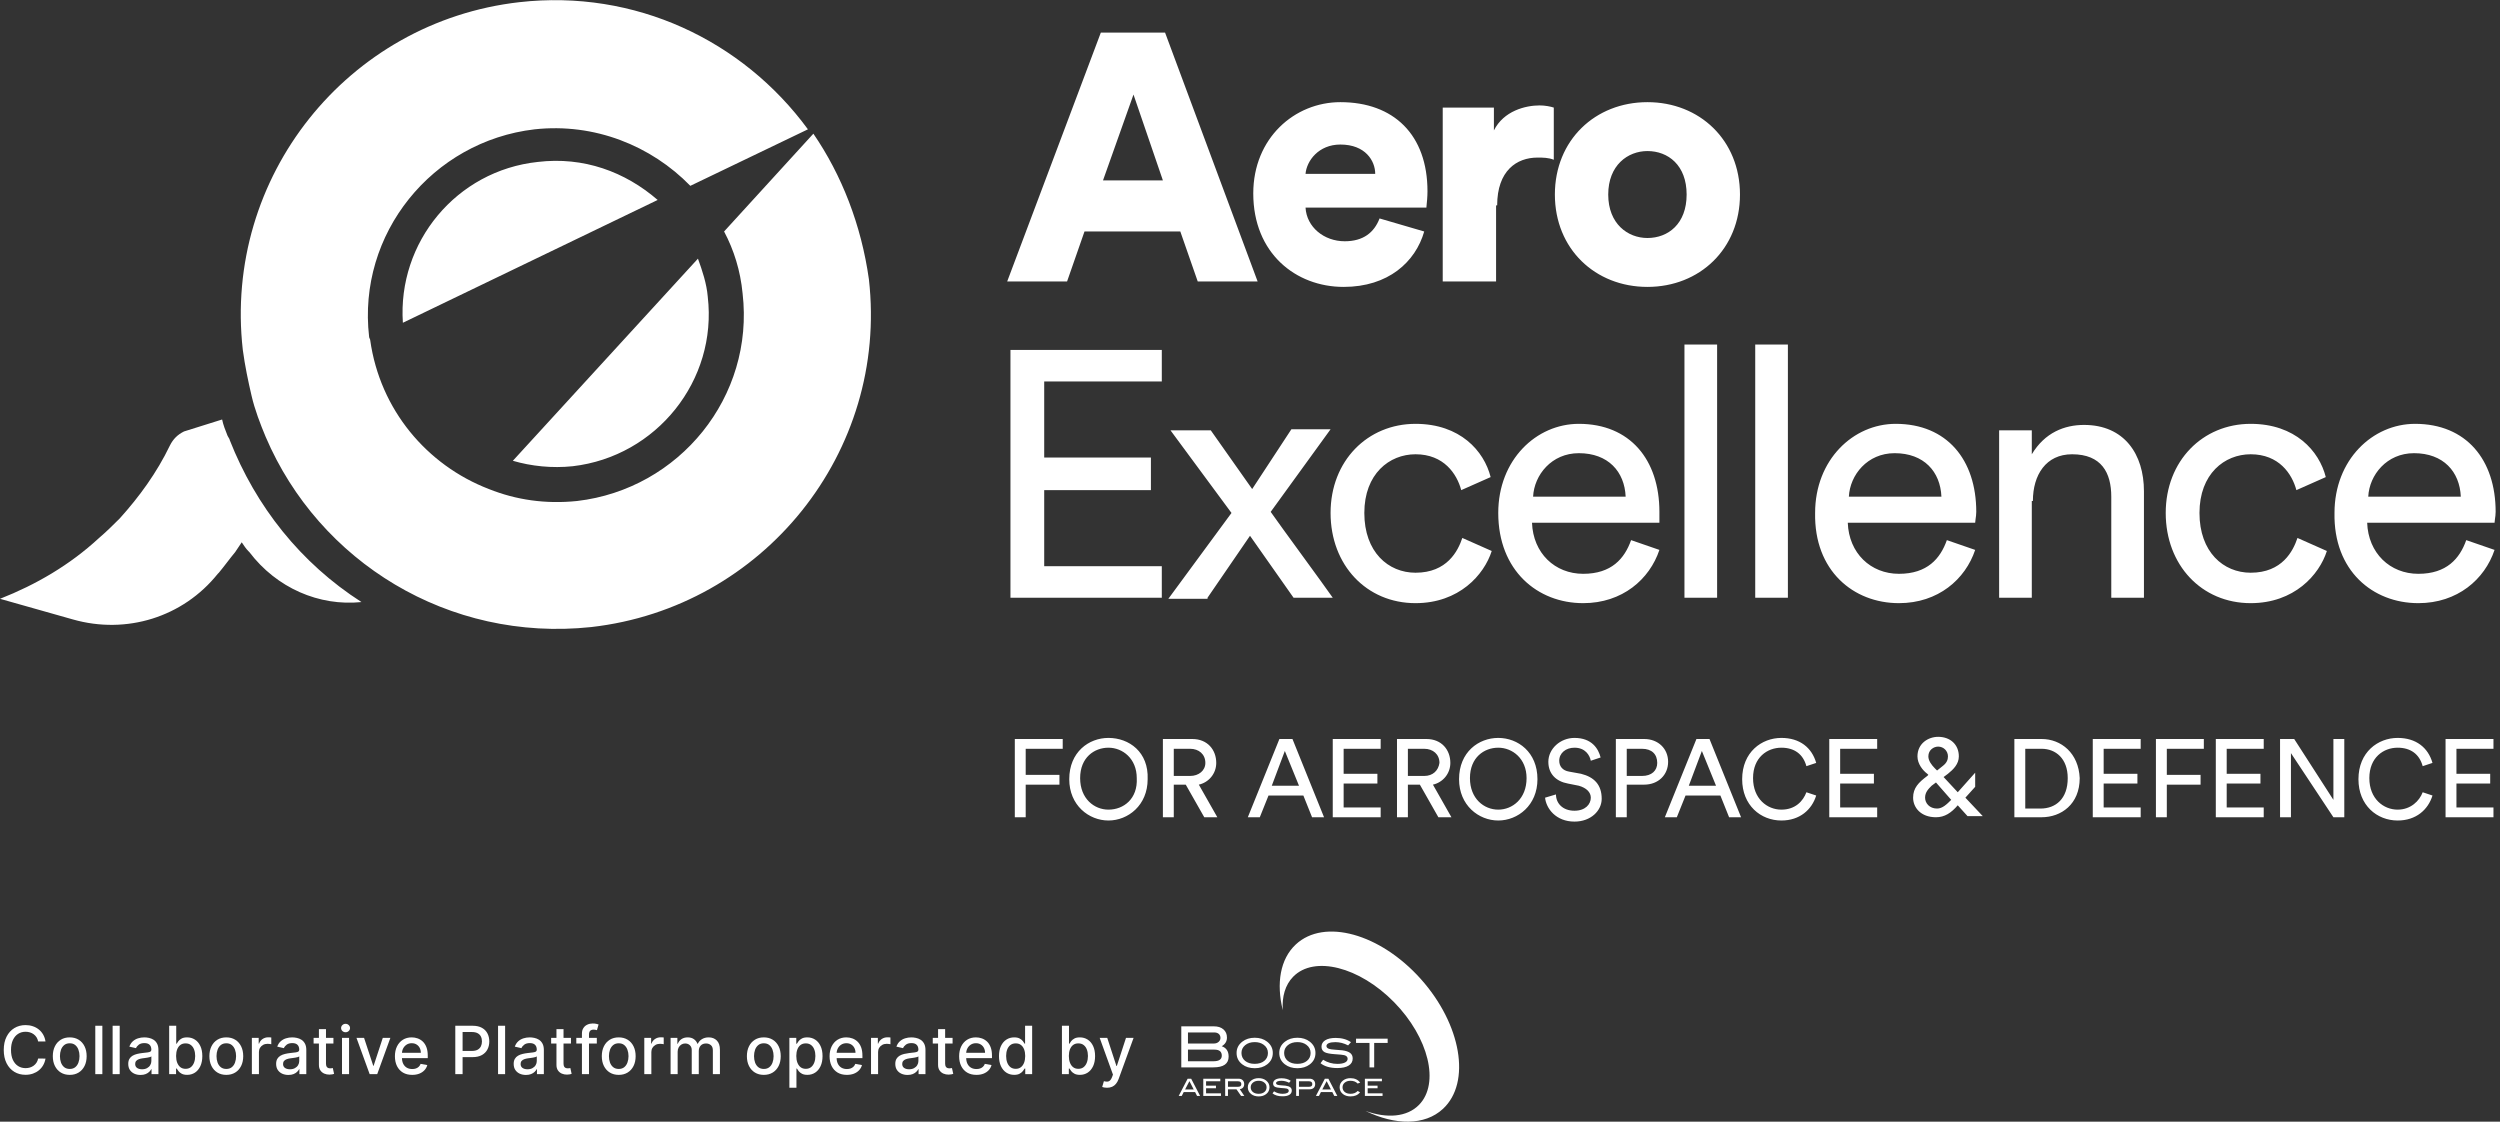
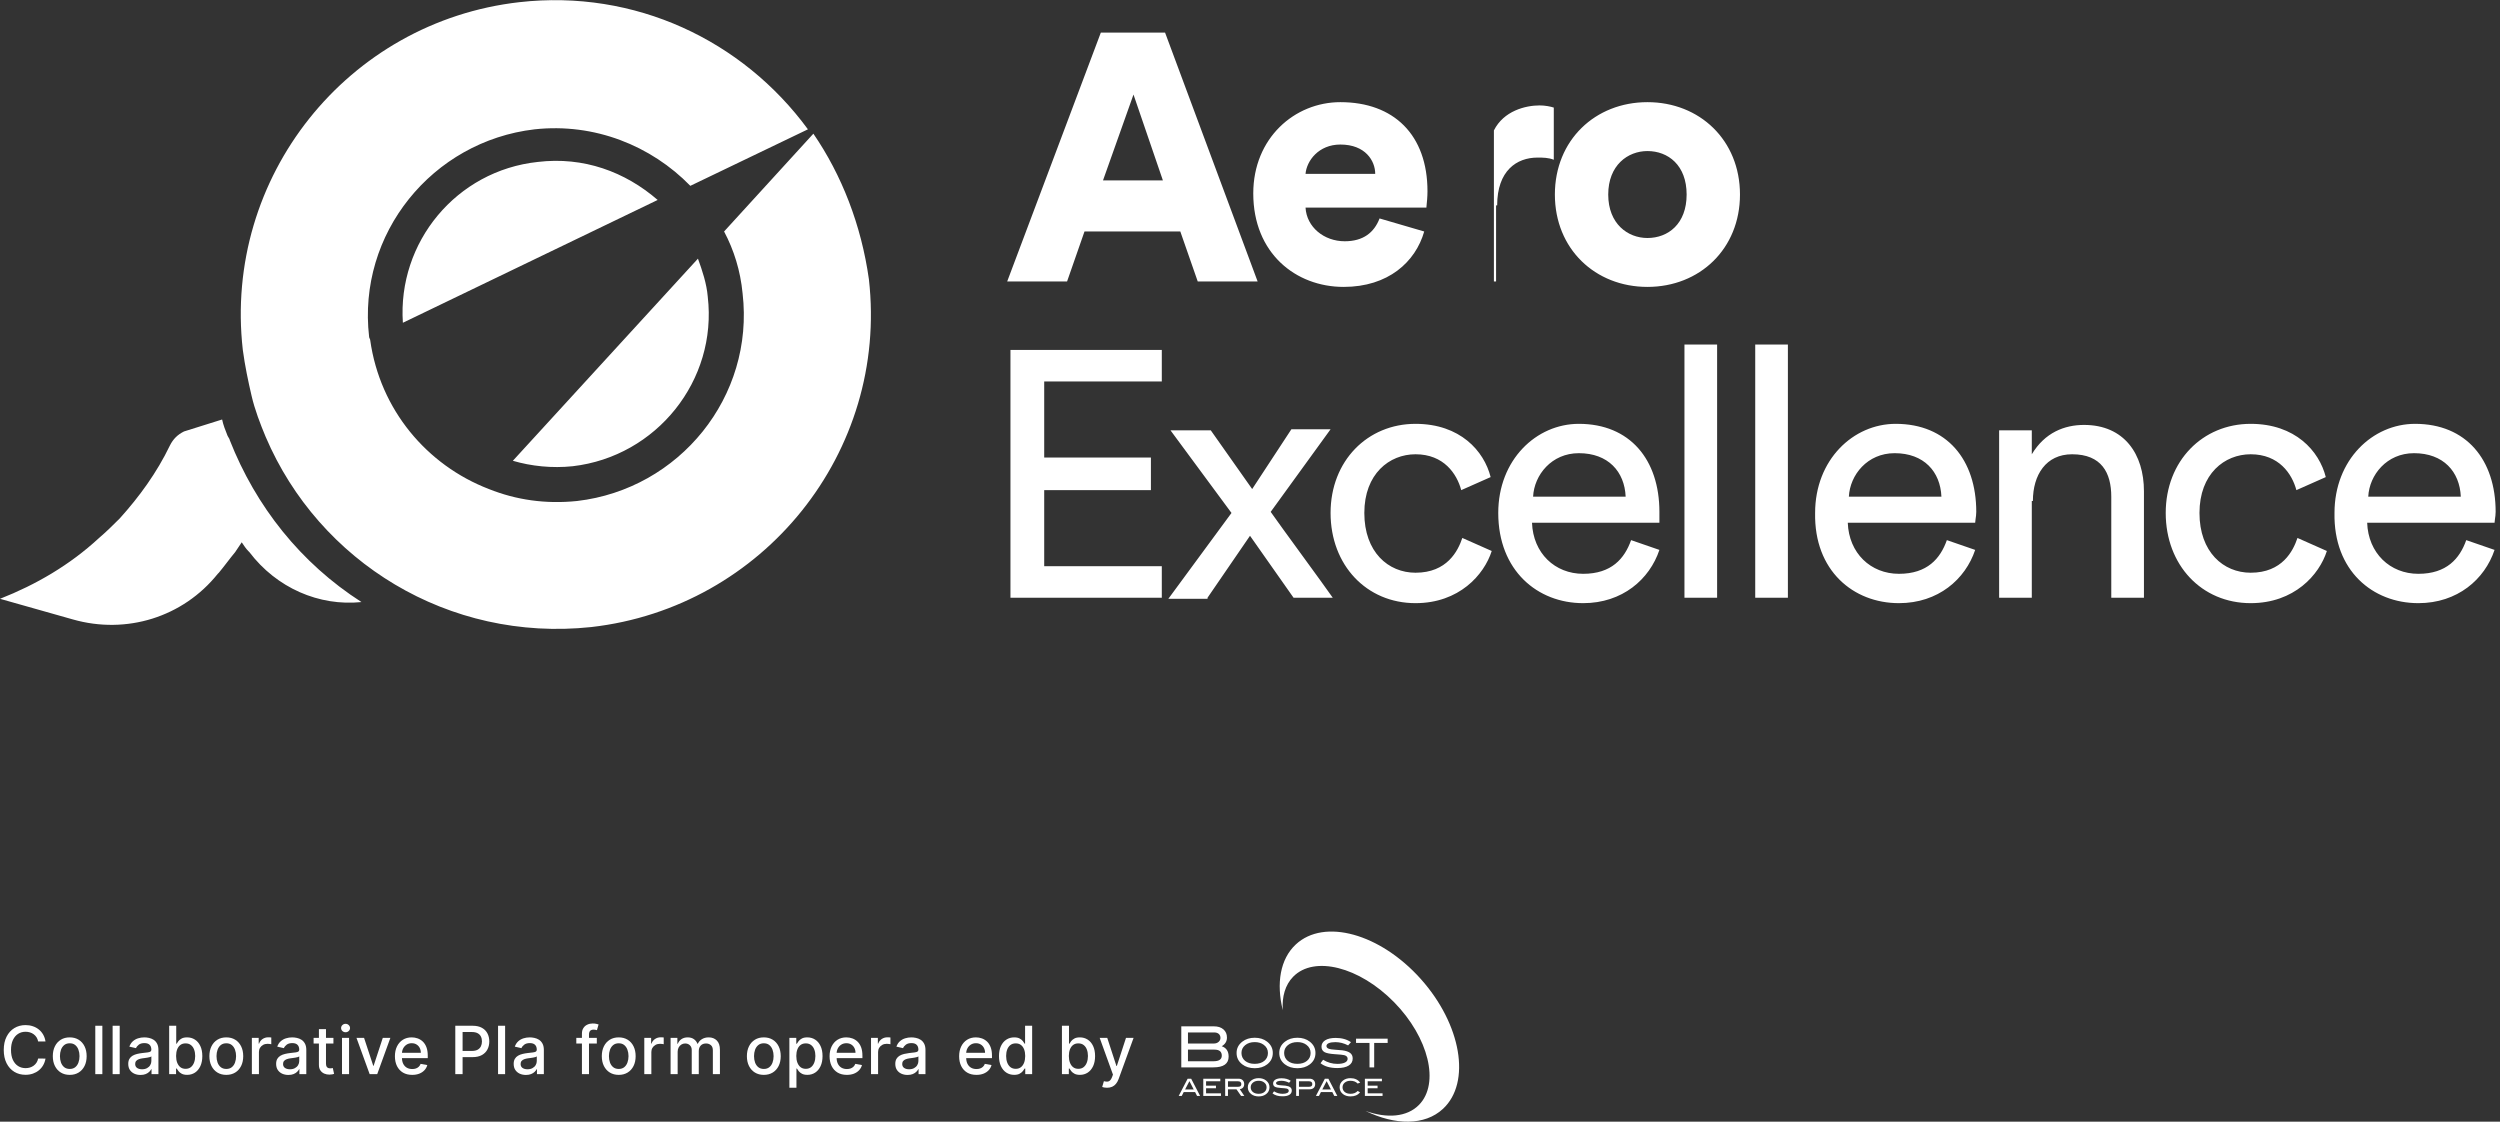
<svg xmlns="http://www.w3.org/2000/svg" width="526" height="236" viewBox="0 0 526 236" fill="none">
  <rect x="0" y="0" width="526" height="236" fill="#333333" stroke="none" />
-   <path fill-rule="evenodd" clip-rule="evenodd" d="M248.338 48.704H228.178L224.512 59.222H211.912L231.614 6.86H245.131L264.604 59.222H252.003L248.338 48.704ZM244.672 37.957L238.487 19.893L232.072 37.957H244.672ZM299.655 48.704C297.822 55.106 292.095 60.365 282.702 60.365C272.622 60.365 263.687 53.277 263.687 40.701C263.687 29.04 272.393 21.494 282.015 21.494C293.24 21.494 300.342 28.354 300.342 40.244C300.342 41.405 300.222 42.567 300.155 43.204C300.13 43.445 300.113 43.611 300.113 43.673H274.684C274.913 47.789 278.578 50.762 282.931 50.762C286.826 50.762 289.117 48.932 290.262 45.96L299.655 48.704ZM289.346 36.585C289.346 33.841 287.284 30.411 282.015 30.411C277.433 30.411 274.913 33.841 274.684 36.585H289.346ZM315.004 43.216C315.004 35.899 319.128 33.155 323.481 33.155C324.626 33.155 325.772 33.155 326.917 33.612V22.637C326.23 22.408 325.085 22.18 323.939 22.18C320.961 22.18 316.379 23.323 314.317 27.439V22.637H303.55V59.222H314.775V43.216H315.004ZM327.146 40.93C327.146 29.497 335.623 21.494 346.619 21.494C357.616 21.494 366.092 29.497 366.092 40.93C366.092 52.362 357.616 60.365 346.619 60.365C335.623 60.365 327.146 52.362 327.146 40.93ZM338.372 40.93C338.372 47.103 342.496 50.076 346.619 50.076C350.972 50.076 354.867 47.103 354.867 40.93C354.867 34.756 350.972 31.783 346.619 31.783C342.496 31.783 338.372 34.756 338.372 40.93ZM212.599 125.761H244.443V119.13H219.701V103.124H242.152V96.264H219.701V80.258H244.443V73.627H212.599V125.761ZM263 112.727L254.065 125.761V125.989H245.818L259.105 107.925L246.276 90.548H254.753L263.458 102.895L271.706 90.319H279.953L267.353 107.697C268.384 109.183 271.133 112.956 273.882 116.728C276.631 120.501 279.38 124.274 280.411 125.761H272.164L263 112.727ZM297.822 126.904C306.986 126.904 312.255 120.959 313.859 115.928L307.673 113.184C306.757 115.928 304.466 120.501 297.822 120.501C292.095 120.501 287.055 116.157 287.055 107.925C287.055 99.694 292.324 95.578 297.822 95.578C303.779 95.578 306.528 99.694 307.444 103.124L313.63 100.38C312.255 94.892 307.215 89.176 297.822 89.176C287.742 89.176 279.953 96.95 279.953 107.925C279.953 118.901 287.513 126.904 297.822 126.904ZM332.186 89.176C342.954 89.176 349.139 96.722 349.139 107.697V109.983H322.335C322.564 116.386 327.146 120.73 333.103 120.73C339.059 120.73 341.808 117.529 343.183 113.642L349.139 115.7C347.077 121.873 341.35 126.904 333.103 126.904C323.481 126.904 315.233 120.044 315.233 107.925C315.233 96.722 323.252 89.176 332.186 89.176ZM332.186 95.35C326.459 95.35 322.793 99.923 322.564 104.496H342.037C341.808 99.237 338.372 95.35 332.186 95.35ZM361.281 72.484H354.409V125.761H361.281V72.484ZM369.3 72.484H376.172V125.761H369.3V72.484ZM399.54 126.904C407.787 126.904 413.515 121.873 415.577 115.7L409.62 113.642C408.246 117.529 405.496 120.73 399.54 120.73C393.584 120.73 389.002 116.386 388.773 109.983H415.577C415.577 109.794 415.616 109.526 415.662 109.212C415.727 108.768 415.806 108.233 415.806 107.697C415.806 96.722 409.62 89.176 398.853 89.176C389.918 89.176 381.9 96.722 381.9 107.925C381.671 120.044 389.918 126.904 399.54 126.904ZM398.624 95.35C404.809 95.35 408.246 99.237 408.475 104.496H389.002C389.231 99.923 392.896 95.35 398.624 95.35ZM435.966 95.578C430.468 95.578 427.719 99.923 427.719 105.41H427.49V125.761H420.617V90.548H427.49V95.578C430.239 91.005 434.362 89.404 438.486 89.404C446.962 89.404 451.086 95.578 451.086 103.352V125.761H444.213V104.496C444.213 99.465 442.152 95.578 435.966 95.578ZM473.537 126.904C482.701 126.904 487.97 120.959 489.574 115.928L483.388 113.184C482.472 115.928 480.181 120.501 473.537 120.501C467.81 120.501 462.77 116.157 462.77 107.925C462.77 99.694 468.039 95.578 473.537 95.578C479.494 95.578 482.243 99.694 483.159 103.124L489.345 100.38C487.97 94.892 482.93 89.176 473.537 89.176C463.457 89.176 455.668 96.95 455.668 107.925C455.668 118.901 463.228 126.904 473.537 126.904ZM524.855 115.7C522.793 121.873 517.065 126.904 508.818 126.904C499.196 126.904 490.949 120.044 491.178 107.925C491.178 96.722 499.196 89.176 508.131 89.176C518.898 89.176 525.084 96.722 525.084 107.697C525.084 108.233 525.005 108.768 524.94 109.212C524.894 109.526 524.855 109.794 524.855 109.983H498.051C498.28 116.386 502.862 120.73 508.818 120.73C514.774 120.73 517.524 117.529 518.898 113.642L524.855 115.7ZM517.753 104.496C517.524 99.237 514.087 95.35 507.902 95.35C502.174 95.35 498.509 99.923 498.28 104.496H517.753Z" fill="white" />
-   <path fill-rule="evenodd" clip-rule="evenodd" d="M415.577 165.547V162.574L411.911 166.69L408.933 163.489L409.849 162.803C410.995 161.888 412.14 160.745 412.14 159.144C412.14 156.629 410.308 155.028 407.787 155.028C405.726 155.028 403.435 156.4 403.435 159.144C403.435 160.745 404.58 162.117 405.497 162.803L405.726 163.031L405.497 163.26C403.664 164.632 402.518 165.775 402.518 167.833C402.518 169.891 404.122 171.949 407.329 171.949C409.162 171.949 410.537 171.034 411.911 169.434L413.973 171.72H417.18L413.515 167.833L415.577 165.547ZM405.726 159.144C405.726 157.772 406.871 157.086 407.787 157.086C408.933 157.086 409.849 158.001 409.849 159.144C409.849 159.83 409.62 160.516 408.704 161.202L407.558 162.117L407.1 161.659C406.413 160.973 405.726 160.059 405.726 159.144ZM410.537 168.29C409.62 169.205 408.704 170.12 407.558 170.12C405.955 170.12 405.038 168.976 405.038 167.833C405.038 166.69 405.726 166.004 406.413 165.318L407.329 164.632L410.537 168.29ZM224.97 163.946C224.97 158.23 229.094 155.257 233.218 155.257C237.571 155.257 241.694 158.23 241.465 163.946C241.465 169.434 237.341 172.635 233.218 172.635C229.094 172.635 224.97 169.434 224.97 163.946ZM227.261 163.717C227.261 168.062 230.24 170.348 233.218 170.348C236.425 170.348 239.403 168.062 239.174 163.717C239.174 159.602 236.196 157.315 233.218 157.315C230.24 157.315 227.261 159.373 227.261 163.717ZM215.807 171.949H213.516V155.486H223.596V157.544H215.807V163.031H222.908V165.089H215.807V171.949ZM255.898 160.516C255.898 157.772 254.065 155.486 250.858 155.486H244.672V171.949H246.963V165.089H249.483L253.378 171.949H256.127L252.233 165.089C254.294 164.632 255.898 162.803 255.898 160.516ZM250.4 163.26H246.963V157.544H250.4C252.233 157.544 253.607 158.687 253.607 160.516C253.607 162.117 252.233 163.26 250.4 163.26ZM262.542 171.949L269.185 155.486H271.935L278.578 171.949H276.058L274.226 167.376H266.895L265.062 171.949H262.542ZM270.331 158.001L267.582 165.318H273.309L270.331 158.001ZM280.411 171.949H290.491V169.891H282.702V164.861H289.804V162.803H282.702V157.544H290.491V155.486H280.411V171.949ZM300.113 155.486C303.321 155.486 305.153 157.772 305.153 160.516C305.153 162.803 303.55 164.632 301.488 165.089L305.382 171.949H302.633L298.739 165.089H296.219V171.949H293.928V155.486H300.113ZM296.219 163.26H299.655C301.488 163.26 302.633 162.117 302.862 160.516C302.862 158.687 301.488 157.544 299.655 157.544H296.219V163.26ZM315.233 155.257C311.11 155.257 306.986 158.23 306.986 163.946C306.986 169.434 311.11 172.635 315.233 172.635C319.357 172.635 323.481 169.434 323.481 163.946C323.481 158.23 319.357 155.257 315.233 155.257ZM315.233 170.348C312.255 170.348 309.277 168.062 309.277 163.717C309.277 159.373 312.255 157.315 315.233 157.315C318.212 157.315 321.19 159.602 321.19 163.717C321.19 168.062 318.212 170.348 315.233 170.348ZM330.125 162.345L332.645 162.803C335.394 163.489 336.997 165.089 336.997 168.062C336.997 170.577 334.706 172.864 331.27 172.864C327.375 172.864 325.314 170.12 325.084 167.833L327.375 167.147C327.375 168.976 328.75 170.577 331.27 170.577C333.561 170.577 334.706 169.205 334.706 167.833C334.706 166.69 333.79 165.775 332.186 165.318L329.895 164.861C327.375 164.403 325.772 162.803 325.772 160.287C325.772 157.544 328.292 155.257 331.27 155.257C334.936 155.257 336.31 157.544 336.768 159.373L334.706 160.059C334.477 158.916 333.561 157.315 331.27 157.315C329.437 157.315 328.063 158.458 328.063 160.059C328.063 161.202 328.75 162.117 330.125 162.345ZM345.932 155.486H339.976V171.949H342.267V165.089H345.932C348.91 165.089 350.972 163.031 350.972 160.287C350.972 157.544 348.91 155.486 345.932 155.486ZM345.474 163.26H342.267V157.544H345.474C347.536 157.544 348.681 158.687 348.681 160.516C348.681 162.117 347.536 163.26 345.474 163.26ZM350.285 171.949L356.929 155.486H359.678L366.321 171.949H363.801L361.969 167.376H354.638L352.805 171.949H350.285ZM358.074 158.001L355.325 165.318H361.052L358.074 158.001ZM374.798 170.348C371.82 170.348 368.841 168.062 368.841 163.717C368.841 159.373 371.82 157.315 374.798 157.315C377.547 157.315 379.38 158.687 380.067 161.202L382.129 160.516C381.213 157.315 378.693 155.257 374.798 155.257C370.674 155.257 366.551 158.23 366.551 163.946C366.551 169.434 370.445 172.635 374.798 172.635C378.693 172.635 381.213 170.348 382.129 167.376L380.067 166.69C379.38 168.519 377.776 170.348 374.798 170.348ZM394.958 171.949H384.878V155.486H394.958V157.544H387.169V162.803H394.271V164.861H387.169V169.891H394.958V171.949ZM423.824 155.486H429.551C433.675 155.486 437.341 158.458 437.57 163.717C437.57 169.205 433.675 171.949 429.551 171.949H423.824V155.486ZM426.115 170.12H429.322C432.53 170.12 435.05 168.062 435.05 163.717C435.05 159.602 432.53 157.544 429.551 157.544H426.115V170.12ZM440.319 171.949H450.399V169.891H442.61V164.861H449.712V162.803H442.61V157.544H450.399V155.486H440.319V171.949ZM455.897 171.949H453.606V155.486H463.686V157.544H455.897V163.031H462.999V165.089H455.897V171.949ZM466.206 171.949H476.287V169.891H468.497V164.861H475.599V162.803H468.497V157.544H476.287V155.486H466.206V171.949ZM482.701 155.486L490.949 168.29V155.486H493.239V171.949H490.949L482.014 158.458V171.949H479.723V155.486H482.701ZM504.465 170.348C501.487 170.348 498.509 168.062 498.509 163.717C498.509 159.373 501.487 157.315 504.465 157.315C507.214 157.315 509.047 158.687 509.734 161.202L511.796 160.516C510.88 157.315 508.36 155.257 504.465 155.257C500.341 155.257 496.218 158.23 496.218 163.946C496.218 169.434 500.112 172.635 504.465 172.635C508.36 172.635 510.88 170.348 511.796 167.376L509.734 166.69C509.047 168.519 507.214 170.348 504.465 170.348ZM524.625 155.486V157.544H516.836V162.803H523.938V164.861H516.836V169.891H524.625V171.949H514.545V155.486H524.625Z" fill="white" />
+   <path fill-rule="evenodd" clip-rule="evenodd" d="M248.338 48.704H228.178L224.512 59.222H211.912L231.614 6.86H245.131L264.604 59.222H252.003L248.338 48.704ZM244.672 37.957L238.487 19.893L232.072 37.957H244.672ZM299.655 48.704C297.822 55.106 292.095 60.365 282.702 60.365C272.622 60.365 263.687 53.277 263.687 40.701C263.687 29.04 272.393 21.494 282.015 21.494C293.24 21.494 300.342 28.354 300.342 40.244C300.342 41.405 300.222 42.567 300.155 43.204C300.13 43.445 300.113 43.611 300.113 43.673H274.684C274.913 47.789 278.578 50.762 282.931 50.762C286.826 50.762 289.117 48.932 290.262 45.96L299.655 48.704ZM289.346 36.585C289.346 33.841 287.284 30.411 282.015 30.411C277.433 30.411 274.913 33.841 274.684 36.585H289.346ZM315.004 43.216C315.004 35.899 319.128 33.155 323.481 33.155C324.626 33.155 325.772 33.155 326.917 33.612V22.637C326.23 22.408 325.085 22.18 323.939 22.18C320.961 22.18 316.379 23.323 314.317 27.439V22.637V59.222H314.775V43.216H315.004ZM327.146 40.93C327.146 29.497 335.623 21.494 346.619 21.494C357.616 21.494 366.092 29.497 366.092 40.93C366.092 52.362 357.616 60.365 346.619 60.365C335.623 60.365 327.146 52.362 327.146 40.93ZM338.372 40.93C338.372 47.103 342.496 50.076 346.619 50.076C350.972 50.076 354.867 47.103 354.867 40.93C354.867 34.756 350.972 31.783 346.619 31.783C342.496 31.783 338.372 34.756 338.372 40.93ZM212.599 125.761H244.443V119.13H219.701V103.124H242.152V96.264H219.701V80.258H244.443V73.627H212.599V125.761ZM263 112.727L254.065 125.761V125.989H245.818L259.105 107.925L246.276 90.548H254.753L263.458 102.895L271.706 90.319H279.953L267.353 107.697C268.384 109.183 271.133 112.956 273.882 116.728C276.631 120.501 279.38 124.274 280.411 125.761H272.164L263 112.727ZM297.822 126.904C306.986 126.904 312.255 120.959 313.859 115.928L307.673 113.184C306.757 115.928 304.466 120.501 297.822 120.501C292.095 120.501 287.055 116.157 287.055 107.925C287.055 99.694 292.324 95.578 297.822 95.578C303.779 95.578 306.528 99.694 307.444 103.124L313.63 100.38C312.255 94.892 307.215 89.176 297.822 89.176C287.742 89.176 279.953 96.95 279.953 107.925C279.953 118.901 287.513 126.904 297.822 126.904ZM332.186 89.176C342.954 89.176 349.139 96.722 349.139 107.697V109.983H322.335C322.564 116.386 327.146 120.73 333.103 120.73C339.059 120.73 341.808 117.529 343.183 113.642L349.139 115.7C347.077 121.873 341.35 126.904 333.103 126.904C323.481 126.904 315.233 120.044 315.233 107.925C315.233 96.722 323.252 89.176 332.186 89.176ZM332.186 95.35C326.459 95.35 322.793 99.923 322.564 104.496H342.037C341.808 99.237 338.372 95.35 332.186 95.35ZM361.281 72.484H354.409V125.761H361.281V72.484ZM369.3 72.484H376.172V125.761H369.3V72.484ZM399.54 126.904C407.787 126.904 413.515 121.873 415.577 115.7L409.62 113.642C408.246 117.529 405.496 120.73 399.54 120.73C393.584 120.73 389.002 116.386 388.773 109.983H415.577C415.577 109.794 415.616 109.526 415.662 109.212C415.727 108.768 415.806 108.233 415.806 107.697C415.806 96.722 409.62 89.176 398.853 89.176C389.918 89.176 381.9 96.722 381.9 107.925C381.671 120.044 389.918 126.904 399.54 126.904ZM398.624 95.35C404.809 95.35 408.246 99.237 408.475 104.496H389.002C389.231 99.923 392.896 95.35 398.624 95.35ZM435.966 95.578C430.468 95.578 427.719 99.923 427.719 105.41H427.49V125.761H420.617V90.548H427.49V95.578C430.239 91.005 434.362 89.404 438.486 89.404C446.962 89.404 451.086 95.578 451.086 103.352V125.761H444.213V104.496C444.213 99.465 442.152 95.578 435.966 95.578ZM473.537 126.904C482.701 126.904 487.97 120.959 489.574 115.928L483.388 113.184C482.472 115.928 480.181 120.501 473.537 120.501C467.81 120.501 462.77 116.157 462.77 107.925C462.77 99.694 468.039 95.578 473.537 95.578C479.494 95.578 482.243 99.694 483.159 103.124L489.345 100.38C487.97 94.892 482.93 89.176 473.537 89.176C463.457 89.176 455.668 96.95 455.668 107.925C455.668 118.901 463.228 126.904 473.537 126.904ZM524.855 115.7C522.793 121.873 517.065 126.904 508.818 126.904C499.196 126.904 490.949 120.044 491.178 107.925C491.178 96.722 499.196 89.176 508.131 89.176C518.898 89.176 525.084 96.722 525.084 107.697C525.084 108.233 525.005 108.768 524.94 109.212C524.894 109.526 524.855 109.794 524.855 109.983H498.051C498.28 116.386 502.862 120.73 508.818 120.73C514.774 120.73 517.524 117.529 518.898 113.642L524.855 115.7ZM517.753 104.496C517.524 99.237 514.087 95.35 507.902 95.35C502.174 95.35 498.509 99.923 498.28 104.496H517.753Z" fill="white" />
  <path fill-rule="evenodd" clip-rule="evenodd" d="M171.133 28.125L152.348 48.704C154.409 52.591 155.784 56.935 156.242 61.737C158.762 83.459 142.955 102.895 121.42 105.41C114.776 106.096 108.591 105.182 102.863 102.895C89.805 97.865 79.954 86.203 77.892 71.569C77.892 71.455 77.835 71.341 77.777 71.226C77.72 71.112 77.663 70.998 77.663 70.883C75.143 49.161 90.95 29.725 112.485 27.21C125.085 25.838 136.998 30.64 145.246 39.1L169.988 27.21C156.242 8.46 133.562 -2.287 109.278 0.457C73.081 4.573 46.964 37.271 51.088 73.627C51.546 77.057 52.233 80.258 52.921 83.231C53.608 86.203 54.754 89.176 55.899 91.919C67.125 118.215 94.387 135.135 124.398 131.934C160.595 127.818 186.941 95.121 182.817 58.764C181.213 47.332 177.09 36.813 171.133 28.125ZM84.765 67.911C83.619 50.99 95.99 35.899 113.172 34.069C122.794 32.926 131.5 36.127 138.373 42.072L84.765 67.911ZM120.503 98.093C116.151 98.55 111.798 98.093 107.903 96.95L146.849 54.42C147.766 56.935 148.682 59.679 148.911 62.423C150.973 80.029 138.144 96.035 120.503 98.093ZM48.13 92.127C48.251 92.323 48.339 92.464 48.339 92.605C53.837 106.553 63.23 118.444 76.059 126.675C67.125 127.59 58.19 123.703 52.462 116.157L52.233 115.928C51.775 115.471 51.317 114.785 50.859 114.099L49.484 116.157C48.912 116.843 48.339 117.586 47.766 118.329C47.193 119.072 46.621 119.815 46.048 120.501L45.819 120.73C38.488 129.876 26.575 133.535 15.349 130.334L0 125.989C7.56 123.017 14.662 118.901 20.848 113.184C22.451 111.813 23.826 110.441 25.2 109.069C29.324 104.496 32.989 99.465 35.739 93.749C36.426 92.377 37.342 91.462 38.717 90.776L46.735 88.261C46.964 89.404 47.422 90.547 47.881 91.691C47.968 91.865 48.056 92.007 48.13 92.127Z" fill="white" />
  <path d="M9.575 219.129H8.024C7.964 218.798 7.853 218.506 7.691 218.254C7.528 218.002 7.329 217.789 7.094 217.613C6.859 217.437 6.595 217.305 6.304 217.215C6.015 217.126 5.709 217.081 5.384 217.081C4.797 217.081 4.272 217.228 3.808 217.523C3.347 217.818 2.983 218.251 2.714 218.821C2.449 219.391 2.316 220.087 2.316 220.909C2.316 221.738 2.449 222.437 2.714 223.007C2.983 223.577 3.349 224.008 3.813 224.3C4.277 224.591 4.799 224.737 5.379 224.737C5.7 224.737 6.005 224.694 6.294 224.608C6.585 224.518 6.849 224.388 7.084 224.215C7.319 224.043 7.518 223.832 7.681 223.584C7.846 223.332 7.961 223.044 8.024 222.719L9.575 222.724C9.492 223.224 9.331 223.685 9.093 224.106C8.857 224.523 8.554 224.885 8.183 225.19C7.815 225.491 7.394 225.725 6.92 225.891C6.446 226.056 5.929 226.139 5.369 226.139C4.487 226.139 3.702 225.93 3.012 225.513C2.323 225.092 1.779 224.49 1.382 223.708C0.987 222.926 0.79 221.993 0.79 220.909C0.79 219.822 0.989 218.889 1.387 218.11C1.784 217.328 2.328 216.728 3.017 216.31C3.707 215.889 4.491 215.679 5.369 215.679C5.909 215.679 6.413 215.757 6.88 215.913C7.351 216.065 7.773 216.291 8.148 216.589C8.523 216.884 8.832 217.245 9.078 217.673C9.323 218.097 9.489 218.582 9.575 219.129Z" fill="white" />
  <path d="M14.671 226.154C13.955 226.154 13.33 225.99 12.797 225.662C12.263 225.334 11.849 224.875 11.554 224.285C11.259 223.695 11.111 223.005 11.111 222.217C11.111 221.425 11.259 220.732 11.554 220.139C11.849 219.545 12.263 219.085 12.797 218.756C13.33 218.428 13.955 218.264 14.671 218.264C15.387 218.264 16.012 218.428 16.545 218.756C17.079 219.085 17.493 219.545 17.788 220.139C18.083 220.732 18.231 221.425 18.231 222.217C18.231 223.005 18.083 223.695 17.788 224.285C17.493 224.875 17.079 225.334 16.545 225.662C16.012 225.99 15.387 226.154 14.671 226.154ZM14.676 224.906C15.14 224.906 15.524 224.784 15.829 224.538C16.134 224.293 16.36 223.967 16.505 223.559C16.655 223.151 16.729 222.702 16.729 222.212C16.729 221.724 16.655 221.277 16.505 220.869C16.36 220.458 16.134 220.129 15.829 219.88C15.524 219.631 15.14 219.507 14.676 219.507C14.209 219.507 13.821 219.631 13.512 219.88C13.208 220.129 12.981 220.458 12.831 220.869C12.686 221.277 12.613 221.724 12.613 222.212C12.613 222.702 12.686 223.151 12.831 223.559C12.981 223.967 13.208 224.293 13.512 224.538C13.821 224.784 14.209 224.906 14.676 224.906Z" fill="white" />
  <path d="M21.536 215.818V226H20.05V215.818H21.536Z" fill="white" />
  <path d="M25.183 215.818V226H23.696V215.818H25.183Z" fill="white" />
  <path d="M29.565 226.169C29.081 226.169 28.643 226.08 28.252 225.901C27.861 225.718 27.551 225.455 27.322 225.11C27.097 224.765 26.984 224.343 26.984 223.842C26.984 223.411 27.067 223.057 27.233 222.778C27.399 222.5 27.622 222.28 27.904 222.117C28.186 221.955 28.501 221.832 28.849 221.749C29.197 221.666 29.551 221.603 29.913 221.56C30.37 221.507 30.741 221.464 31.026 221.431C31.311 221.395 31.518 221.337 31.648 221.257C31.777 221.178 31.842 221.048 31.842 220.869V220.835C31.842 220.4 31.719 220.064 31.474 219.825C31.232 219.587 30.87 219.467 30.39 219.467C29.889 219.467 29.495 219.578 29.207 219.8C28.922 220.019 28.724 220.263 28.615 220.531L27.218 220.213C27.384 219.749 27.626 219.375 27.944 219.09C28.265 218.801 28.635 218.592 29.052 218.463C29.47 218.331 29.909 218.264 30.37 218.264C30.675 218.264 30.998 218.301 31.34 218.374C31.684 218.443 32.006 218.572 32.304 218.761C32.606 218.95 32.852 219.22 33.045 219.572C33.237 219.92 33.333 220.372 33.333 220.929V226H31.881V224.956H31.822C31.726 225.148 31.581 225.337 31.389 225.523C31.197 225.708 30.95 225.862 30.648 225.985C30.347 226.108 29.985 226.169 29.565 226.169ZM29.888 224.976C30.299 224.976 30.65 224.895 30.942 224.732C31.237 224.57 31.46 224.358 31.613 224.096C31.769 223.831 31.847 223.547 31.847 223.246V222.261C31.794 222.314 31.691 222.364 31.538 222.411C31.389 222.454 31.218 222.492 31.026 222.525C30.834 222.555 30.647 222.583 30.465 222.609C30.282 222.633 30.13 222.652 30.007 222.669C29.719 222.706 29.455 222.767 29.217 222.853C28.981 222.939 28.792 223.063 28.65 223.226C28.511 223.385 28.441 223.597 28.441 223.862C28.441 224.23 28.577 224.509 28.849 224.697C29.12 224.883 29.467 224.976 29.888 224.976Z" fill="white" />
  <path d="M35.593 226V215.818H37.079V219.602H37.169C37.255 219.443 37.379 219.259 37.542 219.05C37.704 218.841 37.929 218.659 38.218 218.503C38.506 218.344 38.887 218.264 39.361 218.264C39.978 218.264 40.528 218.42 41.012 218.732C41.496 219.043 41.875 219.492 42.15 220.079C42.429 220.666 42.568 221.371 42.568 222.197C42.568 223.022 42.43 223.73 42.155 224.32C41.88 224.906 41.502 225.359 41.022 225.677C40.541 225.992 39.993 226.149 39.376 226.149C38.912 226.149 38.533 226.071 38.238 225.916C37.946 225.76 37.717 225.577 37.552 225.369C37.386 225.16 37.258 224.974 37.169 224.812H37.044V226H35.593ZM37.05 222.182C37.05 222.719 37.127 223.189 37.283 223.594C37.439 223.998 37.664 224.315 37.959 224.543C38.254 224.769 38.616 224.881 39.043 224.881C39.487 224.881 39.858 224.764 40.157 224.528C40.455 224.29 40.68 223.967 40.833 223.559C40.989 223.151 41.067 222.692 41.067 222.182C41.067 221.678 40.99 221.226 40.838 220.825C40.689 220.424 40.463 220.107 40.162 219.875C39.863 219.643 39.491 219.527 39.043 219.527C38.612 219.527 38.248 219.638 37.949 219.86C37.654 220.082 37.431 220.392 37.278 220.79C37.126 221.188 37.05 221.652 37.05 222.182Z" fill="white" />
  <path d="M47.613 226.154C46.898 226.154 46.273 225.99 45.739 225.662C45.206 225.334 44.791 224.875 44.496 224.285C44.201 223.695 44.054 223.005 44.054 222.217C44.054 221.425 44.201 220.732 44.496 220.139C44.791 219.545 45.206 219.085 45.739 218.756C46.273 218.428 46.898 218.264 47.613 218.264C48.329 218.264 48.954 218.428 49.488 218.756C50.021 219.085 50.436 219.545 50.731 220.139C51.026 220.732 51.173 221.425 51.173 222.217C51.173 223.005 51.026 223.695 50.731 224.285C50.436 224.875 50.021 225.334 49.488 225.662C48.954 225.99 48.329 226.154 47.613 226.154ZM47.618 224.906C48.082 224.906 48.467 224.784 48.772 224.538C49.077 224.293 49.302 223.967 49.448 223.559C49.597 223.151 49.672 222.702 49.672 222.212C49.672 221.724 49.597 221.277 49.448 220.869C49.302 220.458 49.077 220.129 48.772 219.88C48.467 219.631 48.082 219.507 47.618 219.507C47.151 219.507 46.763 219.631 46.455 219.88C46.15 220.129 45.923 220.458 45.774 220.869C45.628 221.277 45.555 221.724 45.555 222.212C45.555 222.702 45.628 223.151 45.774 223.559C45.923 223.967 46.15 224.293 46.455 224.538C46.763 224.784 47.151 224.906 47.618 224.906Z" fill="white" />
  <path d="M52.992 226V218.364H54.429V219.577H54.509C54.648 219.166 54.893 218.843 55.244 218.607C55.599 218.369 56 218.249 56.447 218.249C56.54 218.249 56.65 218.253 56.776 218.259C56.905 218.266 57.006 218.274 57.079 218.284V219.706C57.019 219.689 56.913 219.671 56.761 219.651C56.608 219.628 56.456 219.617 56.303 219.617C55.952 219.617 55.639 219.691 55.364 219.84C55.092 219.986 54.877 220.19 54.717 220.452C54.558 220.71 54.479 221.005 54.479 221.337V226H52.992Z" fill="white" />
  <path d="M60.679 226.169C60.195 226.169 59.757 226.08 59.366 225.901C58.975 225.718 58.665 225.455 58.437 225.11C58.211 224.765 58.099 224.343 58.099 223.842C58.099 223.411 58.181 223.057 58.347 222.778C58.513 222.5 58.737 222.28 59.018 222.117C59.3 221.955 59.615 221.832 59.963 221.749C60.311 221.666 60.666 221.603 61.027 221.56C61.484 221.507 61.855 221.464 62.141 221.431C62.425 221.395 62.633 221.337 62.762 221.257C62.891 221.178 62.956 221.048 62.956 220.869V220.835C62.956 220.4 62.833 220.064 62.588 219.825C62.346 219.587 61.985 219.467 61.504 219.467C61.004 219.467 60.609 219.578 60.321 219.8C60.036 220.019 59.839 220.263 59.729 220.531L58.332 220.213C58.498 219.749 58.74 219.375 59.058 219.09C59.38 218.801 59.749 218.592 60.167 218.463C60.584 218.331 61.023 218.264 61.484 218.264C61.789 218.264 62.112 218.301 62.454 218.374C62.798 218.443 63.12 218.572 63.418 218.761C63.72 218.95 63.967 219.22 64.159 219.572C64.351 219.92 64.447 220.372 64.447 220.929V226H62.996V224.956H62.936C62.84 225.148 62.696 225.337 62.503 225.523C62.311 225.708 62.064 225.862 61.763 225.985C61.461 226.108 61.1 226.169 60.679 226.169ZM61.002 224.976C61.413 224.976 61.764 224.895 62.056 224.732C62.351 224.57 62.575 224.358 62.727 224.096C62.883 223.831 62.961 223.547 62.961 223.246V222.261C62.908 222.314 62.805 222.364 62.653 222.411C62.503 222.454 62.333 222.492 62.141 222.525C61.948 222.555 61.761 222.583 61.579 222.609C61.396 222.633 61.244 222.652 61.121 222.669C60.833 222.706 60.569 222.767 60.331 222.853C60.096 222.939 59.907 223.063 59.764 223.226C59.625 223.385 59.555 223.597 59.555 223.862C59.555 224.23 59.691 224.509 59.963 224.697C60.235 224.883 60.581 224.976 61.002 224.976Z" fill="white" />
  <path d="M70.153 218.364V219.557H65.981V218.364H70.153ZM67.1 216.534H68.587V223.758C68.587 224.046 68.63 224.263 68.716 224.409C68.802 224.552 68.913 224.649 69.049 224.702C69.188 224.752 69.339 224.777 69.501 224.777C69.621 224.777 69.725 224.769 69.814 224.752C69.904 224.736 69.974 224.722 70.023 224.712L70.292 225.94C70.206 225.974 70.083 226.007 69.924 226.04C69.765 226.076 69.566 226.096 69.327 226.099C68.936 226.106 68.572 226.036 68.234 225.891C67.895 225.745 67.622 225.519 67.413 225.215C67.204 224.91 67.1 224.527 67.1 224.066V216.534Z" fill="white" />
  <path d="M71.957 226V218.364H73.443V226H71.957ZM72.707 217.185C72.449 217.185 72.227 217.099 72.041 216.927C71.859 216.751 71.768 216.542 71.768 216.3C71.768 216.055 71.859 215.846 72.041 215.674C72.227 215.498 72.449 215.411 72.707 215.411C72.966 215.411 73.186 215.498 73.368 215.674C73.554 215.846 73.647 216.055 73.647 216.3C73.647 216.542 73.554 216.751 73.368 216.927C73.186 217.099 72.966 217.185 72.707 217.185Z" fill="white" />
  <path d="M82.136 218.364L79.367 226H77.776L75.002 218.364H76.598L78.532 224.24H78.611L80.54 218.364H82.136Z" fill="white" />
  <path d="M86.724 226.154C85.972 226.154 85.324 225.993 84.78 225.672C84.24 225.347 83.822 224.891 83.527 224.305C83.236 223.715 83.09 223.024 83.09 222.232C83.09 221.449 83.236 220.76 83.527 220.163C83.822 219.567 84.233 219.101 84.76 218.766C85.291 218.432 85.91 218.264 86.62 218.264C87.05 218.264 87.468 218.335 87.873 218.478C88.277 218.621 88.64 218.844 88.961 219.149C89.283 219.454 89.536 219.85 89.722 220.337C89.907 220.821 90 221.41 90 222.102V222.629H83.93V221.516H88.544C88.544 221.125 88.464 220.778 88.305 220.477C88.146 220.172 87.922 219.931 87.634 219.756C87.349 219.58 87.014 219.492 86.63 219.492C86.212 219.492 85.847 219.595 85.536 219.8C85.228 220.003 84.989 220.268 84.82 220.596C84.654 220.921 84.571 221.274 84.571 221.655V222.525C84.571 223.035 84.661 223.469 84.84 223.827C85.022 224.185 85.276 224.459 85.6 224.648C85.925 224.833 86.305 224.926 86.739 224.926C87.021 224.926 87.278 224.886 87.51 224.807C87.742 224.724 87.942 224.601 88.111 224.439C88.28 224.277 88.409 224.076 88.499 223.837L89.906 224.091C89.793 224.505 89.591 224.868 89.299 225.18C89.011 225.488 88.648 225.728 88.211 225.901C87.776 226.07 87.281 226.154 86.724 226.154Z" fill="white" />
  <path d="M95.794 226V215.818H99.423C100.216 215.818 100.872 215.962 101.392 216.251C101.913 216.539 102.302 216.934 102.56 217.434C102.819 217.931 102.948 218.491 102.948 219.114C102.948 219.741 102.817 220.304 102.556 220.805C102.297 221.302 101.906 221.696 101.382 221.988C100.862 222.276 100.207 222.42 99.418 222.42H96.922V221.118H99.279C99.779 221.118 100.186 221.032 100.497 220.859C100.809 220.684 101.038 220.445 101.183 220.143C101.329 219.842 101.402 219.499 101.402 219.114C101.402 218.73 101.329 218.389 101.183 218.09C101.038 217.792 100.807 217.558 100.492 217.389C100.181 217.22 99.769 217.136 99.259 217.136H97.33V226H95.794Z" fill="white" />
  <path d="M106.276 215.818V226H104.79V215.818H106.276Z" fill="white" />
  <path d="M110.659 226.169C110.175 226.169 109.737 226.08 109.346 225.901C108.955 225.718 108.645 225.455 108.416 225.11C108.191 224.765 108.078 224.343 108.078 223.842C108.078 223.411 108.161 223.057 108.327 222.778C108.493 222.5 108.716 222.28 108.998 222.117C109.28 221.955 109.595 221.832 109.943 221.749C110.291 221.666 110.645 221.603 111.007 221.56C111.464 221.507 111.835 221.464 112.12 221.431C112.405 221.395 112.612 221.337 112.742 221.257C112.871 221.178 112.936 221.048 112.936 220.869V220.835C112.936 220.4 112.813 220.064 112.568 219.825C112.326 219.587 111.964 219.467 111.484 219.467C110.983 219.467 110.589 219.578 110.301 219.8C110.016 220.019 109.818 220.263 109.709 220.531L108.312 220.213C108.478 219.749 108.72 219.375 109.038 219.09C109.359 218.801 109.729 218.592 110.146 218.463C110.564 218.331 111.003 218.264 111.464 218.264C111.769 218.264 112.092 218.301 112.433 218.374C112.778 218.443 113.1 218.572 113.398 218.761C113.7 218.95 113.946 219.22 114.139 219.572C114.331 219.92 114.427 220.372 114.427 220.929V226H112.975V224.956H112.916C112.82 225.148 112.675 225.337 112.483 225.523C112.291 225.708 112.044 225.862 111.742 225.985C111.441 226.108 111.079 226.169 110.659 226.169ZM110.982 224.976C111.393 224.976 111.744 224.895 112.036 224.732C112.331 224.57 112.554 224.358 112.707 224.096C112.863 223.831 112.94 223.547 112.94 223.246V222.261C112.887 222.314 112.785 222.364 112.632 222.411C112.483 222.454 112.312 222.492 112.12 222.525C111.928 222.555 111.741 222.583 111.558 222.609C111.376 222.633 111.224 222.652 111.101 222.669C110.813 222.706 110.549 222.767 110.311 222.853C110.075 222.939 109.886 223.063 109.744 223.226C109.605 223.385 109.535 223.597 109.535 223.862C109.535 224.23 109.671 224.509 109.943 224.697C110.214 224.883 110.561 224.976 110.982 224.976Z" fill="white" />
-   <path d="M120.132 218.364V219.557H115.96V218.364H120.132ZM117.079 216.534H118.566V223.758C118.566 224.046 118.609 224.263 118.695 224.409C118.781 224.552 118.892 224.649 119.028 224.702C119.167 224.752 119.318 224.777 119.48 224.777C119.6 224.777 119.704 224.769 119.794 224.752C119.883 224.736 119.953 224.722 120.002 224.712L120.271 225.94C120.185 225.974 120.062 226.007 119.903 226.04C119.744 226.076 119.545 226.096 119.306 226.099C118.915 226.106 118.551 226.036 118.213 225.891C117.874 225.745 117.601 225.519 117.392 225.215C117.183 224.91 117.079 224.527 117.079 224.066V216.534Z" fill="white" />
  <path d="M125.57 218.364V219.557H121.255V218.364H125.57ZM122.438 226V217.479C122.438 217.001 122.542 216.605 122.751 216.291C122.96 215.972 123.237 215.735 123.582 215.58C123.926 215.42 124.301 215.341 124.705 215.341C125.003 215.341 125.259 215.366 125.471 215.416C125.683 215.462 125.84 215.505 125.943 215.545L125.595 216.748C125.525 216.728 125.436 216.705 125.327 216.678C125.217 216.648 125.085 216.634 124.929 216.634C124.568 216.634 124.309 216.723 124.153 216.902C124.001 217.081 123.925 217.34 123.925 217.678V226H122.438Z" fill="white" />
  <path d="M130.18 226.154C129.464 226.154 128.839 225.99 128.305 225.662C127.772 225.334 127.358 224.875 127.063 224.285C126.768 223.695 126.62 223.005 126.62 222.217C126.62 221.425 126.768 220.732 127.063 220.139C127.358 219.545 127.772 219.085 128.305 218.756C128.839 218.428 129.464 218.264 130.18 218.264C130.896 218.264 131.52 218.428 132.054 218.756C132.588 219.085 133.002 219.545 133.297 220.139C133.592 220.732 133.739 221.425 133.739 222.217C133.739 223.005 133.592 223.695 133.297 224.285C133.002 224.875 132.588 225.334 132.054 225.662C131.52 225.99 130.896 226.154 130.18 226.154ZM130.185 224.906C130.649 224.906 131.033 224.784 131.338 224.538C131.643 224.293 131.868 223.967 132.014 223.559C132.163 223.151 132.238 222.702 132.238 222.212C132.238 221.724 132.163 221.277 132.014 220.869C131.868 220.458 131.643 220.129 131.338 219.88C131.033 219.631 130.649 219.507 130.185 219.507C129.717 219.507 129.33 219.631 129.021 219.88C128.716 220.129 128.489 220.458 128.34 220.869C128.194 221.277 128.121 221.724 128.121 222.212C128.121 222.702 128.194 223.151 128.34 223.559C128.489 223.967 128.716 224.293 129.021 224.538C129.33 224.784 129.717 224.906 130.185 224.906Z" fill="white" />
  <path d="M135.559 226V218.364H136.995V219.577H137.075C137.214 219.166 137.459 218.843 137.811 218.607C138.165 218.369 138.566 218.249 139.014 218.249C139.107 218.249 139.216 218.253 139.342 218.259C139.471 218.266 139.572 218.274 139.645 218.284V219.706C139.586 219.689 139.48 219.671 139.327 219.651C139.175 219.628 139.022 219.617 138.87 219.617C138.518 219.617 138.205 219.691 137.93 219.84C137.658 219.986 137.443 220.19 137.284 220.452C137.125 220.71 137.045 221.005 137.045 221.337V226H135.559Z" fill="white" />
  <path d="M141.092 226V218.364H142.519V219.607H142.613C142.772 219.186 143.032 218.858 143.394 218.622C143.755 218.384 144.187 218.264 144.691 218.264C145.202 218.264 145.629 218.384 145.974 218.622C146.322 218.861 146.579 219.189 146.744 219.607H146.824C147.006 219.199 147.296 218.874 147.694 218.632C148.092 218.387 148.566 218.264 149.116 218.264C149.809 218.264 150.374 218.481 150.811 218.916C151.252 219.35 151.472 220.004 151.472 220.879V226H149.986V221.018C149.986 220.501 149.845 220.127 149.563 219.895C149.282 219.663 148.945 219.547 148.554 219.547C148.07 219.547 147.694 219.696 147.426 219.994C147.157 220.289 147.023 220.669 147.023 221.133V226H145.541V220.924C145.541 220.51 145.412 220.177 145.154 219.925C144.895 219.673 144.559 219.547 144.144 219.547C143.863 219.547 143.602 219.621 143.364 219.771C143.128 219.916 142.938 220.12 142.792 220.382C142.649 220.644 142.578 220.947 142.578 221.292V226H141.092Z" fill="white" />
  <path d="M160.706 226.154C159.991 226.154 159.366 225.99 158.832 225.662C158.299 225.334 157.884 224.875 157.589 224.285C157.294 223.695 157.147 223.005 157.147 222.217C157.147 221.425 157.294 220.732 157.589 220.139C157.884 219.545 158.299 219.085 158.832 218.756C159.366 218.428 159.991 218.264 160.706 218.264C161.422 218.264 162.047 218.428 162.581 218.756C163.114 219.085 163.529 219.545 163.824 220.139C164.119 220.732 164.266 221.425 164.266 222.217C164.266 223.005 164.119 223.695 163.824 224.285C163.529 224.875 163.114 225.334 162.581 225.662C162.047 225.99 161.422 226.154 160.706 226.154ZM160.711 224.906C161.175 224.906 161.56 224.784 161.865 224.538C162.17 224.293 162.395 223.967 162.541 223.559C162.69 223.151 162.765 222.702 162.765 222.212C162.765 221.724 162.69 221.277 162.541 220.869C162.395 220.458 162.17 220.129 161.865 219.88C161.56 219.631 161.175 219.507 160.711 219.507C160.244 219.507 159.856 219.631 159.548 219.88C159.243 220.129 159.016 220.458 158.867 220.869C158.721 221.277 158.648 221.724 158.648 222.212C158.648 222.702 158.721 223.151 158.867 223.559C159.016 223.967 159.243 224.293 159.548 224.538C159.856 224.784 160.244 224.906 160.711 224.906Z" fill="white" />
  <path d="M166.085 228.864V218.364H167.537V219.602H167.661C167.748 219.443 167.872 219.259 168.034 219.05C168.197 218.841 168.422 218.659 168.71 218.503C168.999 218.344 169.38 218.264 169.854 218.264C170.47 218.264 171.021 218.42 171.504 218.732C171.988 219.043 172.368 219.492 172.643 220.079C172.921 220.666 173.061 221.371 173.061 222.197C173.061 223.022 172.923 223.73 172.648 224.32C172.373 224.906 171.995 225.359 171.514 225.677C171.034 225.992 170.485 226.149 169.869 226.149C169.405 226.149 169.025 226.071 168.73 225.916C168.439 225.76 168.21 225.577 168.044 225.369C167.878 225.16 167.751 224.974 167.661 224.812H167.572V228.864H166.085ZM167.542 222.182C167.542 222.719 167.62 223.189 167.776 223.594C167.932 223.998 168.157 224.315 168.452 224.543C168.747 224.769 169.108 224.881 169.536 224.881C169.98 224.881 170.351 224.764 170.649 224.528C170.948 224.29 171.173 223.967 171.325 223.559C171.481 223.151 171.559 222.692 171.559 222.182C171.559 221.678 171.483 221.226 171.33 220.825C171.181 220.424 170.956 220.107 170.654 219.875C170.356 219.643 169.983 219.527 169.536 219.527C169.105 219.527 168.74 219.638 168.442 219.86C168.147 220.082 167.923 220.392 167.771 220.79C167.618 221.188 167.542 221.652 167.542 222.182Z" fill="white" />
  <path d="M178.177 226.154C177.425 226.154 176.777 225.993 176.233 225.672C175.693 225.347 175.275 224.891 174.98 224.305C174.689 223.715 174.543 223.024 174.543 222.232C174.543 221.449 174.689 220.76 174.98 220.163C175.275 219.567 175.686 219.101 176.213 218.766C176.744 218.432 177.364 218.264 178.073 218.264C178.504 218.264 178.921 218.335 179.326 218.478C179.73 218.621 180.093 218.844 180.414 219.149C180.736 219.454 180.989 219.85 181.175 220.337C181.361 220.821 181.453 221.41 181.453 222.102V222.629H175.383V221.516H179.997C179.997 221.125 179.917 220.778 179.758 220.477C179.599 220.172 179.375 219.931 179.087 219.756C178.802 219.58 178.467 219.492 178.083 219.492C177.665 219.492 177.301 219.595 176.989 219.8C176.681 220.003 176.442 220.268 176.273 220.596C176.107 220.921 176.025 221.274 176.025 221.655V222.525C176.025 223.035 176.114 223.469 176.293 223.827C176.475 224.185 176.729 224.459 177.054 224.648C177.378 224.833 177.758 224.926 178.192 224.926C178.474 224.926 178.731 224.886 178.963 224.807C179.195 224.724 179.395 224.601 179.564 224.439C179.733 224.277 179.863 224.076 179.952 223.837L181.359 224.091C181.246 224.505 181.044 224.868 180.752 225.18C180.464 225.488 180.101 225.728 179.664 225.901C179.23 226.07 178.734 226.154 178.177 226.154Z" fill="white" />
  <path d="M183.263 226V218.364H184.7V219.577H184.779C184.918 219.166 185.164 218.843 185.515 218.607C185.87 218.369 186.271 218.249 186.718 218.249C186.811 218.249 186.92 218.253 187.046 218.259C187.175 218.266 187.277 218.274 187.349 218.284V219.706C187.29 219.689 187.184 219.671 187.031 219.651C186.879 219.628 186.726 219.617 186.574 219.617C186.223 219.617 185.909 219.691 185.634 219.84C185.362 219.986 185.147 220.19 184.988 220.452C184.829 220.71 184.749 221.005 184.749 221.337V226H183.263Z" fill="white" />
  <path d="M190.95 226.169C190.466 226.169 190.028 226.08 189.637 225.901C189.246 225.718 188.936 225.455 188.708 225.11C188.482 224.765 188.37 224.343 188.37 223.842C188.37 223.411 188.452 223.057 188.618 222.778C188.784 222.5 189.008 222.28 189.289 222.117C189.571 221.955 189.886 221.832 190.234 221.749C190.582 221.666 190.937 221.603 191.298 221.56C191.755 221.507 192.126 221.464 192.411 221.431C192.696 221.395 192.904 221.337 193.033 221.257C193.162 221.178 193.227 221.048 193.227 220.869V220.835C193.227 220.4 193.104 220.064 192.859 219.825C192.617 219.587 192.256 219.467 191.775 219.467C191.275 219.467 190.88 219.578 190.592 219.8C190.307 220.019 190.11 220.263 190 220.531L188.603 220.213C188.769 219.749 189.011 219.375 189.329 219.09C189.651 218.801 190.02 218.592 190.438 218.463C190.855 218.331 191.295 218.264 191.755 218.264C192.06 218.264 192.383 218.301 192.725 218.374C193.069 218.443 193.391 218.572 193.689 218.761C193.991 218.95 194.238 219.22 194.43 219.572C194.622 219.92 194.718 220.372 194.718 220.929V226H193.267V224.956H193.207C193.111 225.148 192.967 225.337 192.774 225.523C192.582 225.708 192.335 225.862 192.034 225.985C191.732 226.108 191.371 226.169 190.95 226.169ZM191.273 224.976C191.684 224.976 192.035 224.895 192.327 224.732C192.622 224.57 192.846 224.358 192.998 224.096C193.154 223.831 193.232 223.547 193.232 223.246V222.261C193.179 222.314 193.076 222.364 192.924 222.411C192.774 222.454 192.604 222.492 192.411 222.525C192.219 222.555 192.032 222.583 191.85 222.609C191.667 222.633 191.515 222.652 191.392 222.669C191.104 222.706 190.84 222.767 190.602 222.853C190.366 222.939 190.178 223.063 190.035 223.226C189.896 223.385 189.826 223.597 189.826 223.862C189.826 224.23 189.962 224.509 190.234 224.697C190.506 224.883 190.852 224.976 191.273 224.976Z" fill="white" />
-   <path d="M200.423 218.364V219.557H196.252V218.364H200.423ZM197.37 216.534H198.857V223.758C198.857 224.046 198.9 224.263 198.986 224.409C199.072 224.552 199.183 224.649 199.319 224.702C199.458 224.752 199.609 224.777 199.772 224.777C199.891 224.777 199.995 224.769 200.085 224.752C200.174 224.736 200.244 224.722 200.294 224.712L200.562 225.94C200.476 225.974 200.353 226.007 200.194 226.04C200.035 226.076 199.836 226.096 199.598 226.099C199.206 226.106 198.842 226.036 198.504 225.891C198.166 225.745 197.892 225.519 197.683 225.215C197.475 224.91 197.37 224.527 197.37 224.066V216.534Z" fill="white" />
  <path d="M205.436 226.154C204.684 226.154 204.036 225.993 203.492 225.672C202.952 225.347 202.535 224.891 202.24 224.305C201.948 223.715 201.802 223.024 201.802 222.232C201.802 221.449 201.948 220.76 202.24 220.163C202.535 219.567 202.946 219.101 203.473 218.766C204.003 218.432 204.623 218.264 205.332 218.264C205.763 218.264 206.18 218.335 206.585 218.478C206.989 218.621 207.352 218.844 207.674 219.149C207.995 219.454 208.249 219.85 208.434 220.337C208.62 220.821 208.713 221.41 208.713 222.102V222.629H202.642V221.516H207.256C207.256 221.125 207.176 220.778 207.017 220.477C206.858 220.172 206.634 219.931 206.346 219.756C206.061 219.58 205.726 219.492 205.342 219.492C204.924 219.492 204.56 219.595 204.248 219.8C203.94 220.003 203.701 220.268 203.532 220.596C203.367 220.921 203.284 221.274 203.284 221.655V222.525C203.284 223.035 203.373 223.469 203.552 223.827C203.734 224.185 203.988 224.459 204.313 224.648C204.638 224.833 205.017 224.926 205.451 224.926C205.733 224.926 205.99 224.886 206.222 224.807C206.454 224.724 206.654 224.601 206.823 224.439C206.992 224.277 207.122 224.076 207.211 223.837L208.618 224.091C208.505 224.505 208.303 224.868 208.012 225.18C207.723 225.488 207.36 225.728 206.923 225.901C206.489 226.07 205.993 226.154 205.436 226.154Z" fill="white" />
  <path d="M213.381 226.149C212.764 226.149 212.214 225.992 211.73 225.677C211.249 225.359 210.872 224.906 210.597 224.32C210.325 223.73 210.189 223.022 210.189 222.197C210.189 221.371 210.326 220.666 210.601 220.079C210.88 219.492 211.261 219.043 211.745 218.732C212.229 218.42 212.777 218.264 213.391 218.264C213.865 218.264 214.246 218.344 214.534 218.503C214.826 218.659 215.051 218.841 215.21 219.05C215.373 219.259 215.499 219.443 215.588 219.602H215.677V215.818H217.164V226H215.712V224.812H215.588C215.499 224.974 215.369 225.16 215.2 225.369C215.034 225.577 214.806 225.76 214.514 225.916C214.222 226.071 213.845 226.149 213.381 226.149ZM213.709 224.881C214.136 224.881 214.498 224.769 214.793 224.543C215.091 224.315 215.316 223.998 215.469 223.594C215.624 223.189 215.702 222.719 215.702 222.182C215.702 221.652 215.626 221.188 215.474 220.79C215.321 220.392 215.097 220.082 214.802 219.86C214.508 219.638 214.143 219.527 213.709 219.527C213.261 219.527 212.888 219.643 212.59 219.875C212.292 220.107 212.066 220.424 211.914 220.825C211.765 221.226 211.69 221.678 211.69 222.182C211.69 222.692 211.766 223.151 211.919 223.559C212.071 223.967 212.297 224.29 212.595 224.528C212.897 224.764 213.268 224.881 213.709 224.881Z" fill="white" />
  <path d="M223.43 226V215.818H224.917V219.602H225.006C225.092 219.443 225.216 219.259 225.379 219.05C225.541 218.841 225.767 218.659 226.055 218.503C226.343 218.344 226.725 218.264 227.198 218.264C227.815 218.264 228.365 218.42 228.849 218.732C229.333 219.043 229.712 219.492 229.988 220.079C230.266 220.666 230.405 221.371 230.405 222.197C230.405 223.022 230.268 223.73 229.993 224.32C229.717 224.906 229.34 225.359 228.859 225.677C228.378 225.992 227.83 226.149 227.213 226.149C226.749 226.149 226.37 226.071 226.075 225.916C225.783 225.76 225.555 225.577 225.389 225.369C225.223 225.16 225.095 224.974 225.006 224.812H224.882V226H223.43ZM224.887 222.182C224.887 222.719 224.965 223.189 225.12 223.594C225.276 223.998 225.501 224.315 225.796 224.543C226.091 224.769 226.453 224.881 226.88 224.881C227.324 224.881 227.696 224.764 227.994 224.528C228.292 224.29 228.518 223.967 228.67 223.559C228.826 223.151 228.904 222.692 228.904 222.182C228.904 221.678 228.827 221.226 228.675 220.825C228.526 220.424 228.301 220.107 227.999 219.875C227.701 219.643 227.328 219.527 226.88 219.527C226.449 219.527 226.085 219.638 225.787 219.86C225.492 220.082 225.268 220.392 225.115 220.79C224.963 221.188 224.887 221.652 224.887 222.182Z" fill="white" />
  <path d="M232.914 228.864C232.692 228.864 232.49 228.845 232.308 228.809C232.125 228.776 231.99 228.739 231.9 228.7L232.258 227.482C232.53 227.554 232.772 227.586 232.984 227.576C233.196 227.566 233.383 227.487 233.546 227.337C233.711 227.188 233.857 226.945 233.983 226.607L234.167 226.099L231.373 218.364H232.964L234.898 224.29H234.977L236.911 218.364H238.507L235.36 227.019C235.214 227.417 235.029 227.753 234.803 228.028C234.578 228.307 234.31 228.516 233.998 228.655C233.686 228.794 233.325 228.864 232.914 228.864Z" fill="white" />
  <path fill-rule="evenodd" clip-rule="evenodd" d="M272.646 198.703C278.61 193.161 290.373 196.414 298.924 205.968C307.473 215.521 309.568 227.758 303.604 233.3C299.771 236.863 293.538 236.786 287.305 233.741C291.813 235.354 296.022 235.05 298.554 232.469C302.965 227.977 300.614 218.296 293.305 210.848C285.996 203.401 276.495 201.007 272.087 205.499C270.397 207.223 269.704 209.709 269.899 212.54C268.51 206.932 269.33 201.782 272.646 198.703ZM257.053 220.127C258.02 220.461 258.505 221.189 258.505 222.309C258.505 223.818 257.435 224.574 255.298 224.574H248.544V215.94H255.391C256.248 215.94 256.925 216.155 257.414 216.585C257.906 217.013 258.152 217.587 258.152 218.302C258.152 219.09 257.784 219.698 257.053 220.127ZM255.414 219.555C255.805 219.555 256.131 219.441 256.391 219.212C256.652 218.983 256.784 218.707 256.784 218.379C256.784 218.028 256.666 217.748 256.433 217.54C256.2 217.332 255.878 217.227 255.473 217.227H249.948V219.553H255.414V219.555ZM255.309 223.287C256.479 223.287 257.064 222.893 257.064 222.107C257.064 221.264 256.553 220.842 255.529 220.842H249.948V223.287H255.309ZM267.102 228.765C267.102 229.358 266.862 229.838 266.385 230.206C265.967 230.525 265.446 230.686 264.824 230.686C264.202 230.686 263.672 230.525 263.254 230.199C262.777 229.833 262.538 229.354 262.538 228.765C262.538 228.176 262.779 227.707 263.265 227.334C263.689 227.007 264.21 226.844 264.826 226.844C265.442 226.844 265.963 227.007 266.381 227.334C266.862 227.707 267.102 228.184 267.102 228.765ZM266.488 228.765C266.488 228.341 266.312 227.998 265.959 227.735C265.654 227.508 265.276 227.394 264.824 227.394C264.33 227.394 263.927 227.523 263.616 227.782C263.305 228.041 263.149 228.369 263.149 228.765C263.149 229.161 263.301 229.506 263.605 229.758C263.91 230.011 264.316 230.135 264.822 230.135C265.328 230.135 265.73 230.009 266.032 229.756C266.335 229.504 266.486 229.174 266.486 228.767L266.488 228.765ZM252.501 230.581H251.856L251.446 229.771H249.053L248.643 230.581H248L249.881 226.96H250.623L252.503 230.581H252.501ZM251.161 229.23L250.255 227.476L249.339 229.23H251.161ZM256.889 230.581H253.17V226.96H256.753V227.499H253.758V228.429H255.838V228.968H253.758V230.039H256.889V230.579V230.581ZM261.805 230.581H261.806V230.583L261.805 230.581ZM260.854 229.172L261.805 230.581H261.121L260.159 229.2H258.364V230.581H257.776V226.96H260.579C260.953 226.96 261.245 227.063 261.458 227.268C261.67 227.474 261.777 227.75 261.777 228.101C261.777 228.407 261.691 228.654 261.516 228.842C261.357 229.015 261.136 229.125 260.854 229.172ZM261.174 228.099C261.174 228.474 260.945 228.66 260.491 228.66H258.366V227.499H260.438C260.928 227.499 261.174 227.698 261.174 228.099ZM269.609 227.399C270.155 227.399 270.691 227.536 271.219 227.81L271.217 227.808L271.576 227.403C271.059 227.045 270.416 226.868 269.651 226.868C269.082 226.868 268.642 226.966 268.329 227.163C268.016 227.36 267.861 227.638 267.861 227.968C267.861 228.298 267.997 228.534 268.273 228.673C268.508 228.793 268.918 228.872 269.504 228.913C270.164 228.955 270.569 228.996 270.721 229.037C271.007 229.114 271.152 229.268 271.152 229.497C271.152 229.694 271.042 229.848 270.824 229.962C270.595 230.08 270.273 230.137 269.857 230.137C269.216 230.137 268.617 229.964 268.06 229.617L267.737 230.052C268.241 230.459 268.947 230.662 269.853 230.662C270.477 230.662 270.956 230.557 271.29 230.347C271.624 230.137 271.79 229.84 271.79 229.456C271.79 229.157 271.683 228.923 271.471 228.76C271.259 228.598 270.931 228.486 270.485 228.426C270.33 228.407 270.006 228.381 269.515 228.347C269.18 228.328 268.941 228.292 268.794 228.238C268.588 228.165 268.485 228.041 268.485 227.889C268.485 227.737 268.581 227.617 268.775 227.529C268.968 227.441 269.246 227.399 269.609 227.399ZM275.529 226.96C275.892 226.96 276.18 227.063 276.393 227.268C276.605 227.474 276.712 227.748 276.712 228.09C276.712 228.433 276.601 228.726 276.38 228.915C276.159 229.105 275.838 229.2 275.415 229.2H273.299V230.581H272.711V226.96H275.529ZM275.426 228.66C275.88 228.66 276.109 228.474 276.109 228.099C276.109 227.698 275.869 227.499 275.388 227.499H273.301V228.66H275.426ZM280.726 230.581H281.369H281.371L279.492 226.96H278.75L276.87 230.581H277.513L277.922 229.771H280.316L280.726 230.581ZM279.124 227.476L280.03 229.23H278.208L279.124 227.476ZM286.183 227.786L285.647 227.981C285.288 227.591 284.784 227.397 284.136 227.397C283.645 227.397 283.245 227.525 282.936 227.782C282.628 228.039 282.472 228.367 282.472 228.763C282.472 229.159 282.625 229.504 282.93 229.756C283.237 230.009 283.649 230.133 284.17 230.133C284.798 230.133 285.292 229.934 285.651 229.538L286.158 229.823C285.904 230.127 285.614 230.345 285.292 230.48C284.971 230.615 284.584 230.683 284.136 230.683C283.508 230.683 282.987 230.523 282.571 230.204C282.096 229.838 281.858 229.358 281.858 228.763C281.858 228.167 282.098 227.703 282.579 227.332C282.997 227.009 283.516 226.846 284.134 226.846C285.023 226.846 285.706 227.159 286.181 227.786H286.183ZM287.171 230.581H290.89V230.579V230.039H287.759V228.968H289.84V228.429H287.759V227.499H290.754V226.96H287.171V230.581ZM266.602 223.951C267.398 223.339 267.798 222.538 267.798 221.546C267.798 220.579 267.396 219.782 266.594 219.159C265.894 218.613 265.024 218.341 263.996 218.341C262.969 218.341 262.101 218.613 261.39 219.159C260.581 219.782 260.178 220.561 260.178 221.546C260.178 222.531 260.577 223.33 261.374 223.943C262.073 224.482 262.958 224.752 263.996 224.752C265.034 224.752 265.902 224.486 266.602 223.951ZM265.89 219.827C266.48 220.266 266.774 220.84 266.774 221.546C266.774 222.225 266.52 222.778 266.016 223.199C265.511 223.621 264.843 223.833 263.996 223.833C263.149 223.833 262.473 223.623 261.964 223.204C261.458 222.784 261.203 222.208 261.203 221.546C261.203 220.885 261.462 220.337 261.981 219.906C262.5 219.476 263.172 219.259 263.996 219.259C264.751 219.259 265.381 219.448 265.89 219.827ZM276.775 221.546C276.775 222.538 276.376 223.339 275.579 223.951C274.879 224.486 274.012 224.752 272.973 224.752C271.935 224.752 271.051 224.482 270.351 223.943C269.554 223.33 269.155 222.531 269.155 221.546C269.155 220.561 269.559 219.782 270.368 219.159C271.078 218.613 271.946 218.341 272.973 218.341C274.001 218.341 274.871 218.613 275.571 219.159C276.374 219.782 276.775 220.579 276.775 221.546ZM275.752 221.546C275.752 220.84 275.457 220.266 274.867 219.827C274.358 219.448 273.728 219.259 272.973 219.259C272.15 219.259 271.477 219.476 270.958 219.906C270.439 220.337 270.181 220.885 270.181 221.546C270.181 222.208 270.435 222.784 270.941 223.204C271.45 223.623 272.127 223.833 272.973 223.833C273.82 223.833 274.489 223.621 274.993 223.199C275.497 222.778 275.752 222.225 275.752 221.546ZM280.961 219.266C281.872 219.266 282.768 219.494 283.645 219.949L284.244 219.272C283.382 218.677 282.31 218.379 281.033 218.379C280.081 218.379 279.345 218.544 278.824 218.872C278.303 219.202 278.042 219.664 278.042 220.217C278.042 220.769 278.273 221.161 278.731 221.394C279.127 221.594 279.812 221.728 280.789 221.795C281.892 221.865 282.569 221.936 282.821 222.003C283.302 222.131 283.542 222.388 283.542 222.771C283.542 223.101 283.359 223.36 282.993 223.549C282.611 223.743 282.073 223.84 281.379 223.84C280.308 223.84 279.309 223.551 278.381 222.973L277.84 223.698C278.681 224.379 279.858 224.718 281.371 224.718C282.413 224.718 283.214 224.542 283.771 224.191C284.328 223.84 284.607 223.345 284.607 222.705C284.607 222.204 284.431 221.816 284.075 221.544C283.72 221.272 283.17 221.086 282.428 220.985C282.165 220.953 281.625 220.908 280.806 220.853C280.249 220.818 279.847 220.758 279.601 220.668C279.257 220.546 279.085 220.341 279.085 220.084C279.085 219.827 279.246 219.628 279.568 219.482C279.891 219.339 280.356 219.266 280.961 219.266ZM291.964 219.433H289.129V224.576H288.146V219.433H285.311V218.531H291.964V219.433Z" fill="white" />
</svg>